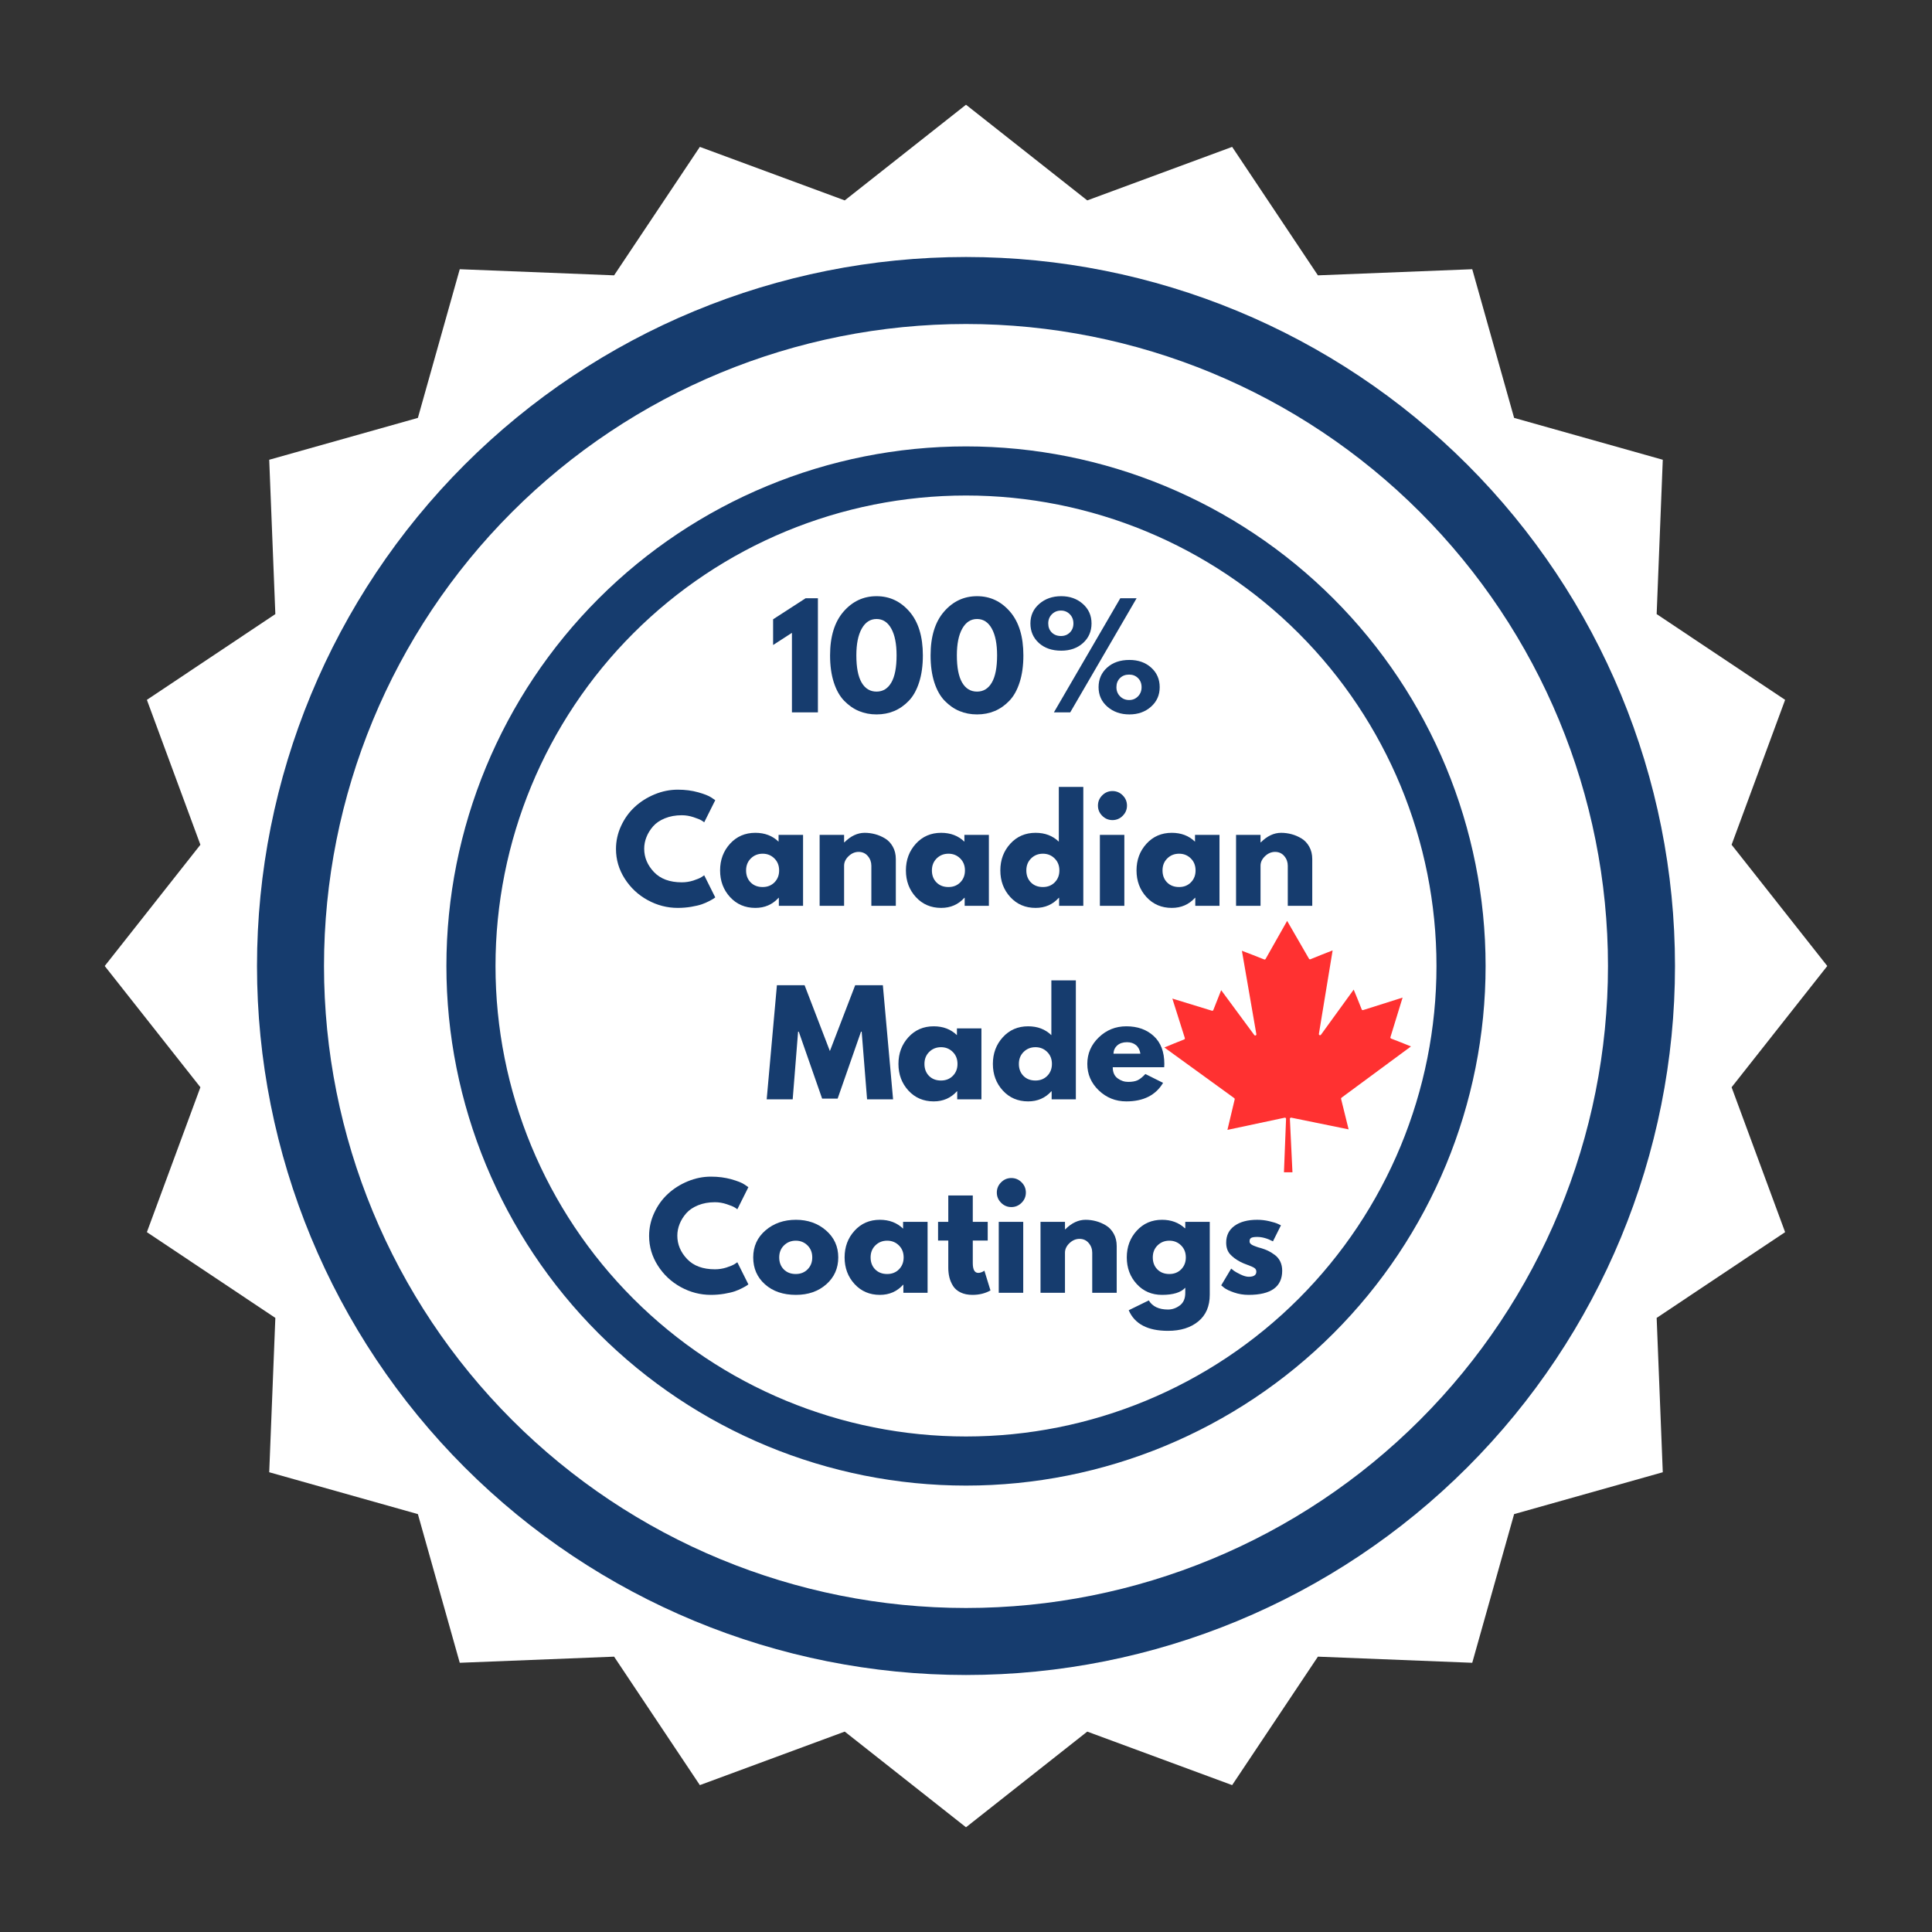
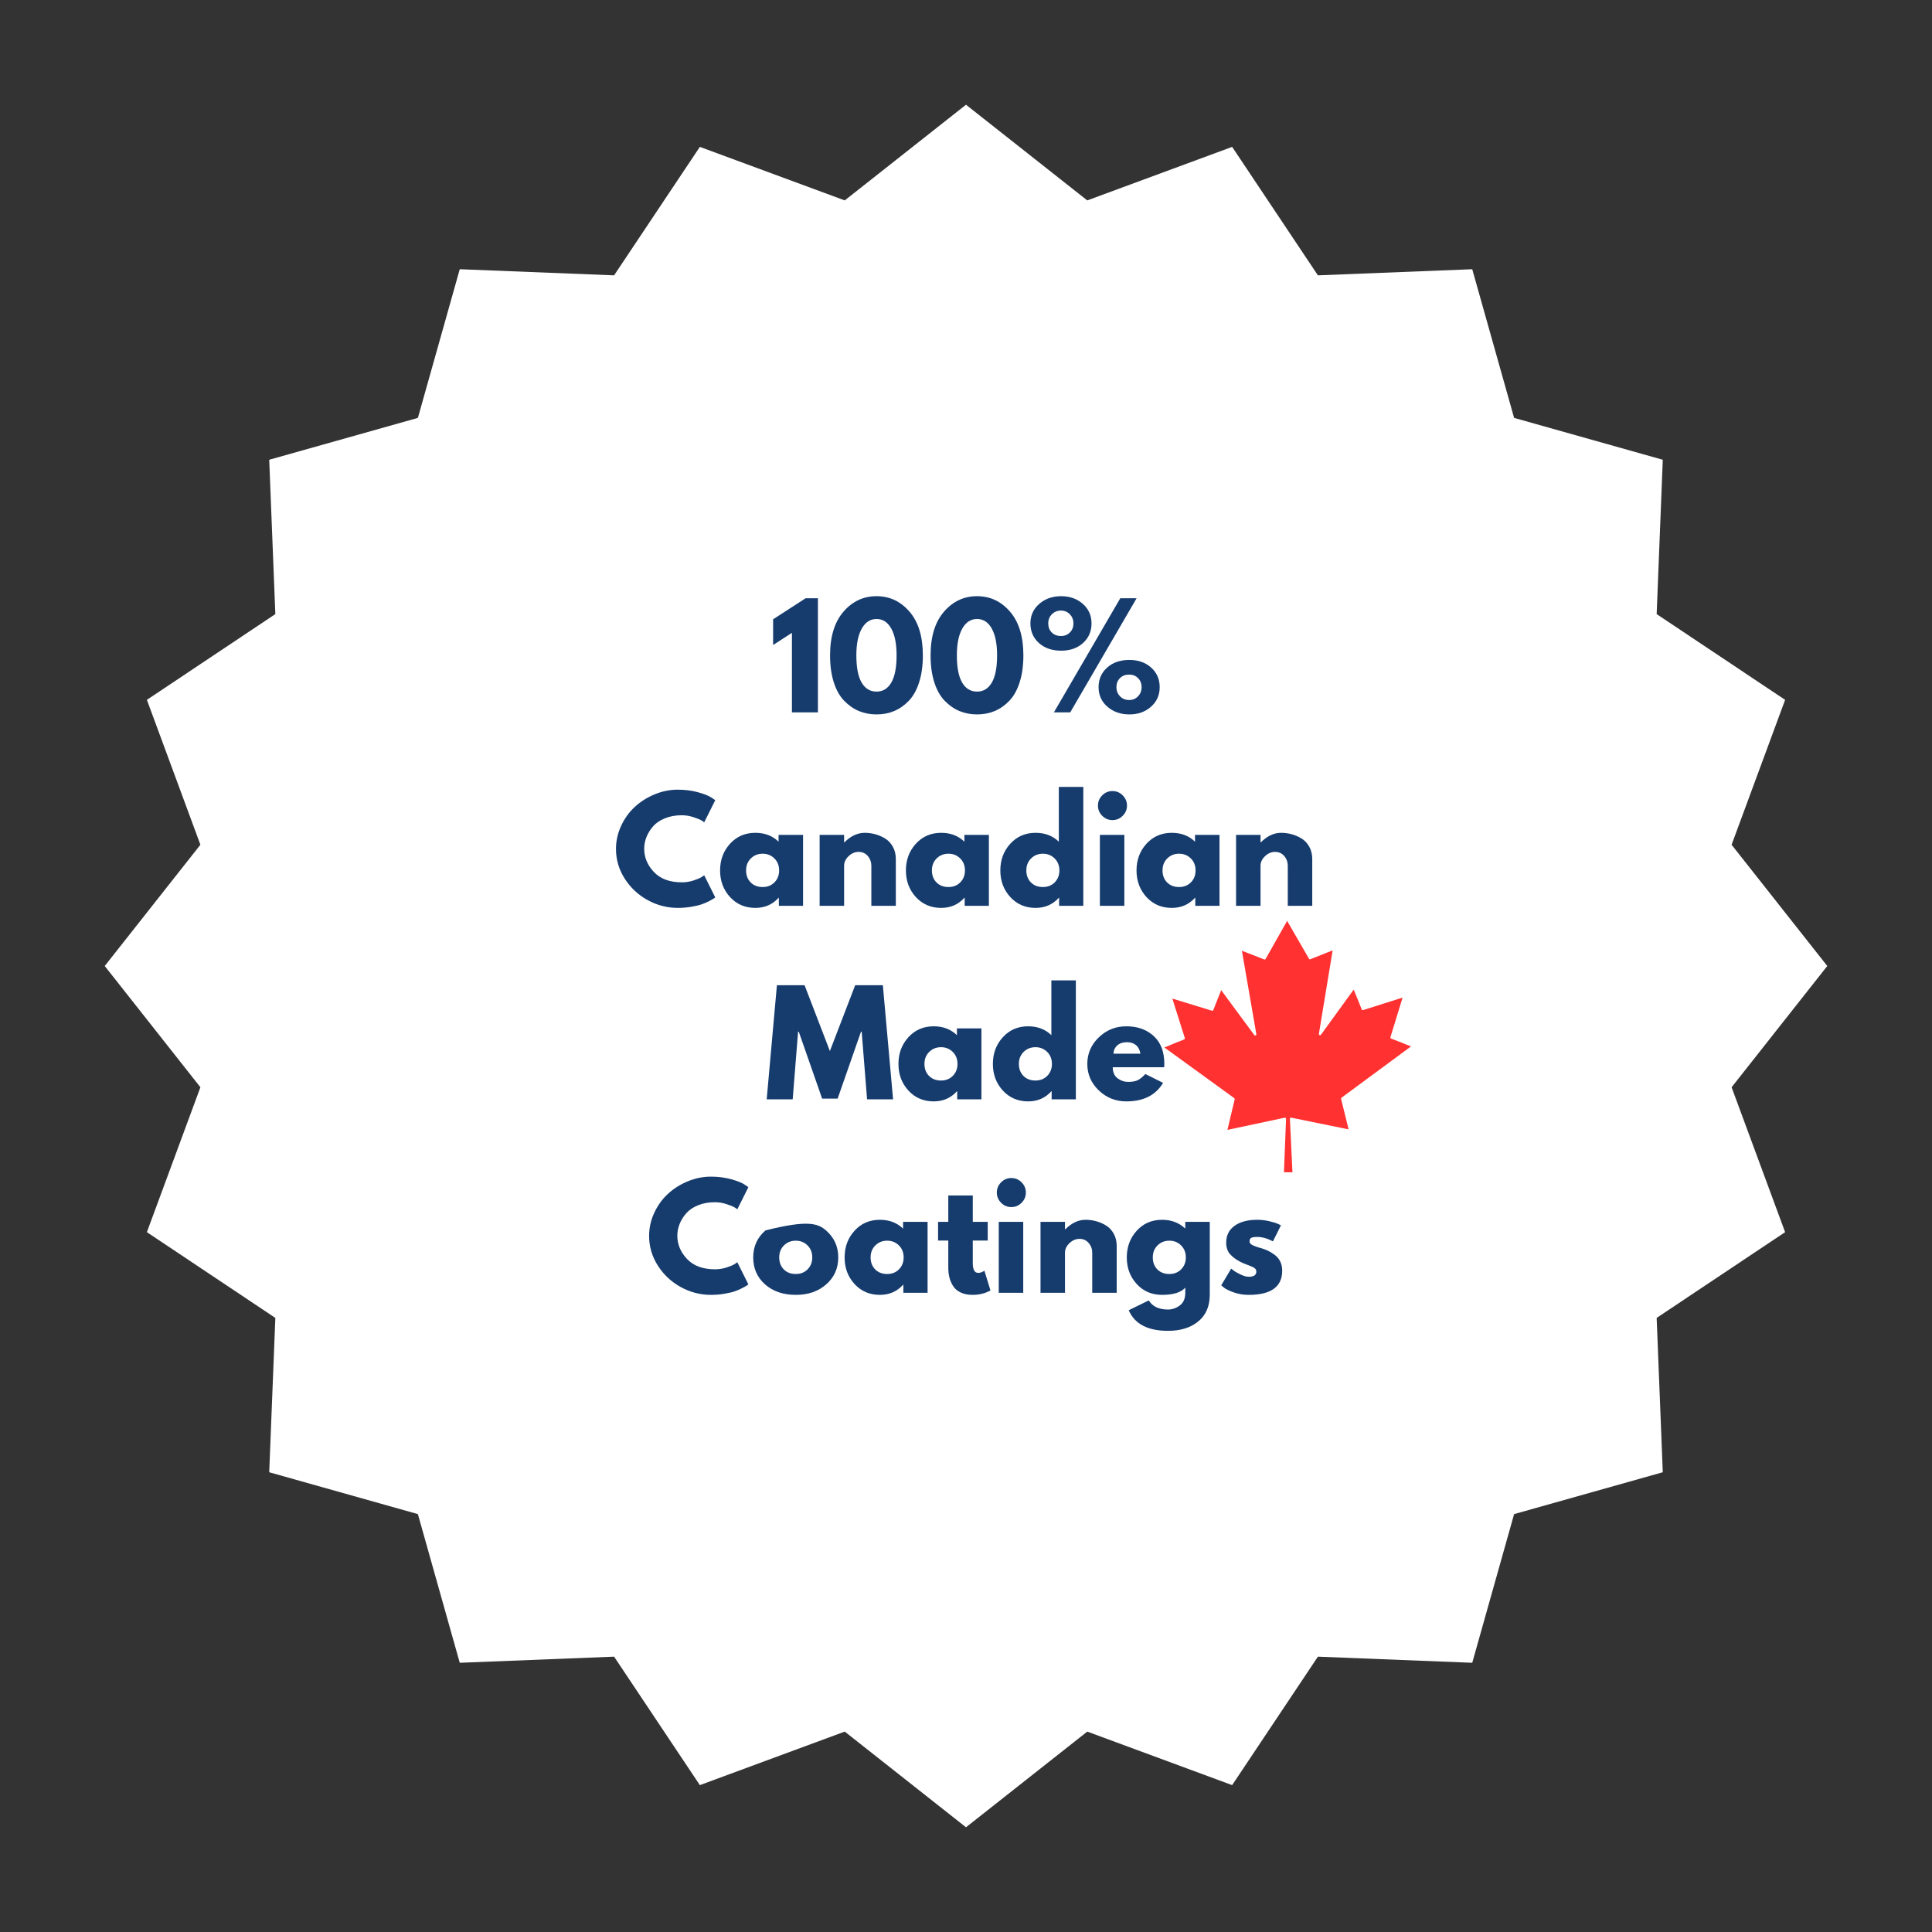
<svg xmlns="http://www.w3.org/2000/svg" version="1.0" preserveAspectRatio="xMidYMid meet" height="2000" viewBox="0 0 1500 1500" zoomAndPan="magnify" width="2000">
  <rect x="0" y="0" width="1500" height="1500" fill="#333333" stroke="none" />
  <defs>
    <g />
    <clipPath id="3456456a73">
      <path clip-rule="nonzero" d="M 81.309 81.309 L 1418.691 81.309 L 1418.691 1418.691 L 81.309 1418.691 Z M 81.309 81.309" />
    </clipPath>
    <clipPath id="ab493e9217">
      <path clip-rule="nonzero" d="M 750 81.309 L 844.145 155.59 L 956.637 114.039 L 1023.219 213.773 L 1143.047 209.02 L 1175.551 324.449 L 1290.98 356.953 L 1286.227 476.781 L 1385.961 543.363 L 1344.41 655.855 L 1418.691 750 L 1344.41 844.145 L 1385.961 956.637 L 1286.227 1023.219 L 1290.98 1143.047 L 1175.551 1175.551 L 1143.047 1290.98 L 1023.219 1286.227 L 956.637 1385.961 L 844.145 1344.41 L 750 1418.691 L 655.855 1344.41 L 543.363 1385.961 L 476.781 1286.227 L 356.953 1290.98 L 324.449 1175.551 L 209.02 1143.047 L 213.773 1023.219 L 114.039 956.637 L 155.59 844.145 L 81.309 750 L 155.59 655.855 L 114.039 543.363 L 213.773 476.781 L 209.02 356.953 L 324.449 324.449 L 356.953 209.02 L 476.781 213.773 L 543.363 114.039 L 655.855 155.59 Z M 750 81.309" />
    </clipPath>
    <clipPath id="482b201c41">
      <path clip-rule="nonzero" d="M 199.531 199.531 L 1300.461 199.531 L 1300.461 1300.465 L 199.531 1300.465 Z M 199.531 199.531" />
    </clipPath>
    <clipPath id="839a1f9577">
      <path clip-rule="nonzero" d="M 904 714.973 L 1095.82 714.973 L 1095.82 909.973 L 904 909.973 Z M 904 714.973" />
    </clipPath>
  </defs>
  <g clip-path="url(#3456456a73)">
    <g clip-path="url(#ab493e9217)">
      <path fill-rule="nonzero" fill-opacity="1" d="M 81.309 81.309 L 1418.691 81.309 L 1418.691 1418.691 L 81.309 1418.691 Z M 81.309 81.309" fill="#ffffff" />
    </g>
  </g>
  <g clip-path="url(#482b201c41)">
-     <path fill-rule="nonzero" fill-opacity="1" d="M 749.996 199.531 C 604.016 199.531 463.984 257.531 360.758 360.758 C 257.531 463.984 199.531 604.016 199.531 749.996 C 199.531 895.977 257.531 1036.008 360.758 1139.234 C 463.984 1242.461 604.016 1300.465 749.996 1300.465 C 895.977 1300.465 1036.008 1242.461 1139.234 1139.234 C 1242.461 1036.008 1300.465 895.977 1300.465 749.996 C 1300.465 604.016 1242.461 463.984 1139.234 360.758 C 1036.008 257.531 895.977 199.531 749.996 199.531 Z M 749.996 251.555 C 882.203 251.555 1008.965 304.062 1102.445 397.543 C 1195.93 491.027 1248.438 617.793 1248.438 749.996 C 1248.438 882.203 1195.93 1008.969 1102.445 1102.449 C 1008.965 1195.934 882.203 1248.438 749.996 1248.438 C 617.793 1248.438 491.027 1195.934 397.543 1102.449 C 304.062 1008.969 251.555 882.203 251.555 749.996 C 251.555 617.793 304.062 491.027 397.543 397.543 C 491.027 304.062 617.793 251.555 749.996 251.555 Z M 749.996 346.586 C 643.012 346.586 540.387 389.094 464.738 464.742 C 389.09 540.391 346.586 643.012 346.586 749.996 C 346.586 856.98 389.09 959.602 464.738 1035.25 C 540.387 1110.898 643.012 1153.406 749.996 1153.406 C 856.98 1153.406 959.602 1110.898 1035.25 1035.25 C 1110.898 959.602 1153.41 856.98 1153.41 749.996 C 1153.41 643.012 1110.898 540.391 1035.25 464.742 C 959.602 389.094 856.98 346.586 749.996 346.586 Z M 749.996 384.711 C 846.883 384.711 939.781 423.191 1008.293 491.699 C 1076.801 560.211 1115.281 653.109 1115.281 749.996 C 1115.281 846.883 1076.801 939.785 1008.293 1008.293 C 939.781 1076.801 846.883 1115.281 749.996 1115.281 C 653.109 1115.281 560.211 1076.801 491.699 1008.293 C 423.191 939.785 384.711 846.883 384.711 749.996 C 384.711 653.109 423.191 560.211 491.699 491.699 C 560.211 423.191 653.109 384.711 749.996 384.711 Z M 749.996 384.711" fill="#163c6e" />
-   </g>
+     </g>
  <g fill-opacity="1" fill="#163c6e">
    <g transform="translate(597.131, 553.062)">
      <g>
        <path d="M 3.109 -52.281 L 3.109 -72.25 L 28.344 -88.578 L 37.891 -88.578 L 37.891 0 L 17.719 0 L 17.719 -61.734 Z M 3.109 -52.281" />
      </g>
    </g>
  </g>
  <g fill-opacity="1" fill="#163c6e">
    <g transform="translate(641.464, 553.062)">
      <g>
        <path d="M 3 -44.234 C 3 -58.836 6.469 -70.145 13.406 -78.156 C 20.352 -86.176 28.91 -90.188 39.078 -90.188 C 49.242 -90.188 57.781 -86.176 64.688 -78.156 C 71.594 -70.145 75.047 -58.836 75.047 -44.234 C 75.047 -36.285 74.078 -29.305 72.141 -23.297 C 70.211 -17.285 67.547 -12.508 64.141 -8.969 C 60.742 -5.426 56.953 -2.773 52.766 -1.016 C 48.578 0.734 44.016 1.609 39.078 1.609 C 34.141 1.609 29.578 0.734 25.391 -1.016 C 21.203 -2.773 17.391 -5.426 13.953 -8.969 C 10.516 -12.508 7.828 -17.285 5.891 -23.297 C 3.961 -29.305 3 -36.285 3 -44.234 Z M 23.406 -44.234 C 23.406 -34.859 24.766 -27.828 27.484 -23.141 C 30.203 -18.453 34.066 -16.109 39.078 -16.109 C 44.016 -16.109 47.844 -18.453 50.562 -23.141 C 53.281 -27.828 54.641 -34.859 54.641 -44.234 C 54.641 -53.18 53.258 -60.125 50.5 -65.062 C 47.75 -70 43.941 -72.469 39.078 -72.469 C 34.211 -72.469 30.383 -69.977 27.594 -65 C 24.801 -60.031 23.406 -53.109 23.406 -44.234 Z M 23.406 -44.234" />
      </g>
    </g>
  </g>
  <g fill-opacity="1" fill="#163c6e">
    <g transform="translate(719.502, 553.062)">
      <g>
        <path d="M 3 -44.234 C 3 -58.836 6.469 -70.145 13.406 -78.156 C 20.352 -86.176 28.91 -90.188 39.078 -90.188 C 49.242 -90.188 57.781 -86.176 64.688 -78.156 C 71.594 -70.145 75.047 -58.836 75.047 -44.234 C 75.047 -36.285 74.078 -29.305 72.141 -23.297 C 70.211 -17.285 67.547 -12.508 64.141 -8.969 C 60.742 -5.426 56.953 -2.773 52.766 -1.016 C 48.578 0.734 44.016 1.609 39.078 1.609 C 34.141 1.609 29.578 0.734 25.391 -1.016 C 21.203 -2.773 17.391 -5.426 13.953 -8.969 C 10.516 -12.508 7.828 -17.285 5.891 -23.297 C 3.961 -29.305 3 -36.285 3 -44.234 Z M 23.406 -44.234 C 23.406 -34.859 24.766 -27.828 27.484 -23.141 C 30.203 -18.453 34.066 -16.109 39.078 -16.109 C 44.016 -16.109 47.844 -18.453 50.562 -23.141 C 53.281 -27.828 54.641 -34.859 54.641 -44.234 C 54.641 -53.18 53.258 -60.125 50.5 -65.062 C 47.75 -70 43.941 -72.469 39.078 -72.469 C 34.211 -72.469 30.383 -69.977 27.594 -65 C 24.801 -60.031 23.406 -53.109 23.406 -44.234 Z M 23.406 -44.234" />
      </g>
    </g>
  </g>
  <g fill-opacity="1" fill="#163c6e">
    <g transform="translate(797.54, 553.062)">
      <g>
        <path d="M 9.062 -53.828 C 4.664 -57.805 2.469 -62.875 2.469 -69.031 C 2.469 -75.188 4.758 -80.25 9.344 -84.219 C 13.926 -88.195 19.613 -90.188 26.406 -90.188 C 33.062 -90.188 38.645 -88.195 43.156 -84.219 C 47.664 -80.25 49.922 -75.188 49.922 -69.031 C 49.922 -62.875 47.719 -57.805 43.312 -53.828 C 38.914 -49.859 33.281 -47.875 26.406 -47.875 C 19.25 -47.875 13.469 -49.859 9.062 -53.828 Z M 84.922 -88.578 L 33.391 0 L 20.719 0 L 72.25 -88.578 Z M 19.156 -76.172 C 17.258 -74.273 16.312 -71.895 16.312 -69.031 C 16.312 -66.164 17.223 -63.82 19.047 -62 C 20.879 -60.176 23.266 -59.266 26.203 -59.266 C 28.984 -59.266 31.285 -60.176 33.109 -62 C 34.941 -63.82 35.859 -66.164 35.859 -69.031 C 35.859 -71.895 34.926 -74.273 33.062 -76.172 C 31.207 -78.066 28.922 -79.016 26.203 -79.016 C 23.41 -79.016 21.062 -78.066 19.156 -76.172 Z M 62.266 -4.344 C 57.68 -8.32 55.391 -13.383 55.391 -19.531 C 55.391 -25.688 57.594 -30.75 62 -34.719 C 66.406 -38.695 72.188 -40.688 79.344 -40.688 C 86.207 -40.688 91.836 -38.695 96.234 -34.719 C 100.641 -30.75 102.844 -25.688 102.844 -19.531 C 102.844 -13.383 100.586 -8.32 96.078 -4.344 C 91.578 -0.375 86 1.609 79.344 1.609 C 72.539 1.609 66.848 -0.375 62.266 -4.344 Z M 71.984 -26.562 C 70.16 -24.738 69.25 -22.395 69.25 -19.531 C 69.25 -16.676 70.195 -14.301 72.094 -12.406 C 73.988 -10.508 76.332 -9.562 79.125 -9.562 C 81.844 -9.562 84.129 -10.508 85.984 -12.406 C 87.848 -14.301 88.781 -16.676 88.781 -19.531 C 88.781 -22.395 87.867 -24.738 86.047 -26.562 C 84.223 -28.395 81.914 -29.312 79.125 -29.312 C 76.188 -29.312 73.805 -28.395 71.984 -26.562 Z M 71.984 -26.562" />
      </g>
    </g>
  </g>
  <g fill-opacity="1" fill="#163c6e">
    <g transform="translate(475.777, 703.284)">
      <g>
        <path d="M 53.578 -18.25 C 56.648 -18.25 59.633 -18.711 62.531 -19.641 C 65.438 -20.578 67.566 -21.473 68.922 -22.328 L 70.969 -23.719 L 79.547 -6.547 C 79.266 -6.336 78.875 -6.051 78.375 -5.688 C 77.875 -5.332 76.707 -4.672 74.875 -3.703 C 73.051 -2.734 71.102 -1.891 69.031 -1.172 C 66.957 -0.461 64.238 0.176 60.875 0.75 C 57.508 1.32 54.035 1.609 50.453 1.609 C 42.223 1.609 34.422 -0.41 27.047 -4.453 C 19.68 -8.492 13.742 -14.055 9.234 -21.141 C 4.723 -28.234 2.469 -35.895 2.469 -44.125 C 2.469 -50.352 3.789 -56.328 6.438 -62.047 C 9.082 -67.773 12.609 -72.676 17.016 -76.75 C 21.422 -80.832 26.555 -84.094 32.422 -86.531 C 38.285 -88.969 44.297 -90.188 50.453 -90.188 C 56.18 -90.188 61.461 -89.504 66.297 -88.141 C 71.129 -86.785 74.547 -85.426 76.547 -84.062 L 79.547 -82.016 L 70.969 -64.844 C 70.469 -65.27 69.711 -65.785 68.703 -66.391 C 67.703 -67.004 65.695 -67.812 62.688 -68.812 C 59.688 -69.82 56.648 -70.328 53.578 -70.328 C 48.703 -70.328 44.332 -69.535 40.469 -67.953 C 36.602 -66.379 33.539 -64.301 31.281 -61.719 C 29.031 -59.145 27.316 -56.375 26.141 -53.406 C 24.961 -50.438 24.375 -47.414 24.375 -44.344 C 24.375 -37.613 26.895 -31.582 31.938 -26.25 C 36.988 -20.914 44.203 -18.25 53.578 -18.25 Z M 53.578 -18.25" />
      </g>
    </g>
  </g>
  <g fill-opacity="1" fill="#163c6e">
    <g transform="translate(556.606, 703.284)">
      <g>
        <path d="M 10.188 -6.812 C 5.039 -12.438 2.469 -19.328 2.469 -27.484 C 2.469 -35.641 5.039 -42.547 10.188 -48.203 C 15.344 -53.859 21.895 -56.688 29.844 -56.688 C 37.145 -56.688 43.156 -54.395 47.875 -49.812 L 47.875 -55.078 L 66.891 -55.078 L 66.891 0 L 48.094 0 L 48.094 -6.234 L 47.875 -6.234 C 43.156 -1.004 37.145 1.609 29.844 1.609 C 21.895 1.609 15.344 -1.195 10.188 -6.812 Z M 26.359 -36.812 C 23.891 -34.383 22.656 -31.273 22.656 -27.484 C 22.656 -23.691 23.832 -20.594 26.188 -18.188 C 28.551 -15.789 31.664 -14.594 35.531 -14.594 C 39.258 -14.594 42.32 -15.812 44.719 -18.25 C 47.113 -20.688 48.312 -23.766 48.312 -27.484 C 48.312 -31.273 47.078 -34.383 44.609 -36.812 C 42.141 -39.25 39.113 -40.469 35.531 -40.469 C 31.883 -40.469 28.828 -39.25 26.359 -36.812 Z M 26.359 -36.812" />
      </g>
    </g>
  </g>
  <g fill-opacity="1" fill="#163c6e">
    <g transform="translate(629.921, 703.284)">
      <g>
        <path d="M 6.438 0 L 6.438 -55.078 L 25.438 -55.078 L 25.438 -49.281 L 25.656 -49.281 C 30.594 -54.219 35.852 -56.688 41.438 -56.688 C 44.156 -56.688 46.859 -56.328 49.547 -55.609 C 52.234 -54.891 54.812 -53.781 57.281 -52.281 C 59.75 -50.781 61.75 -48.648 63.281 -45.891 C 64.82 -43.141 65.594 -39.938 65.594 -36.281 L 65.594 0 L 46.594 0 L 46.594 -31.141 C 46.594 -33.992 45.68 -36.492 43.859 -38.641 C 42.035 -40.797 39.656 -41.875 36.719 -41.875 C 33.852 -41.875 31.254 -40.766 28.922 -38.547 C 26.598 -36.328 25.438 -33.859 25.438 -31.141 L 25.438 0 Z M 6.438 0" />
      </g>
    </g>
  </g>
  <g fill-opacity="1" fill="#163c6e">
    <g transform="translate(700.874, 703.284)">
      <g>
        <path d="M 10.188 -6.812 C 5.039 -12.438 2.469 -19.328 2.469 -27.484 C 2.469 -35.641 5.039 -42.547 10.188 -48.203 C 15.344 -53.859 21.895 -56.688 29.844 -56.688 C 37.145 -56.688 43.156 -54.395 47.875 -49.812 L 47.875 -55.078 L 66.891 -55.078 L 66.891 0 L 48.094 0 L 48.094 -6.234 L 47.875 -6.234 C 43.156 -1.004 37.145 1.609 29.844 1.609 C 21.895 1.609 15.344 -1.195 10.188 -6.812 Z M 26.359 -36.812 C 23.891 -34.383 22.656 -31.273 22.656 -27.484 C 22.656 -23.691 23.832 -20.594 26.188 -18.188 C 28.551 -15.789 31.664 -14.594 35.531 -14.594 C 39.258 -14.594 42.32 -15.812 44.719 -18.25 C 47.113 -20.688 48.312 -23.766 48.312 -27.484 C 48.312 -31.273 47.078 -34.383 44.609 -36.812 C 42.141 -39.25 39.113 -40.469 35.531 -40.469 C 31.883 -40.469 28.828 -39.25 26.359 -36.812 Z M 26.359 -36.812" />
      </g>
    </g>
  </g>
  <g fill-opacity="1" fill="#163c6e">
    <g transform="translate(774.189, 703.284)">
      <g>
        <path d="M 10.188 -6.812 C 5.039 -12.438 2.469 -19.328 2.469 -27.484 C 2.469 -35.641 5.039 -42.547 10.188 -48.203 C 15.344 -53.859 21.895 -56.688 29.844 -56.688 C 37.145 -56.688 43.156 -54.395 47.875 -49.812 L 47.875 -92.328 L 66.891 -92.328 L 66.891 0 L 48.094 0 L 48.094 -6.234 L 47.875 -6.234 C 43.156 -1.004 37.145 1.609 29.844 1.609 C 21.895 1.609 15.344 -1.195 10.188 -6.812 Z M 26.359 -36.812 C 23.891 -34.383 22.656 -31.273 22.656 -27.484 C 22.656 -23.691 23.832 -20.594 26.188 -18.188 C 28.551 -15.789 31.664 -14.594 35.531 -14.594 C 39.258 -14.594 42.32 -15.812 44.719 -18.25 C 47.113 -20.688 48.312 -23.766 48.312 -27.484 C 48.312 -31.273 47.078 -34.383 44.609 -36.812 C 42.141 -39.25 39.113 -40.469 35.531 -40.469 C 31.883 -40.469 28.828 -39.25 26.359 -36.812 Z M 26.359 -36.812" />
      </g>
    </g>
  </g>
  <g fill-opacity="1" fill="#163c6e">
    <g transform="translate(847.504, 703.284)">
      <g>
        <path d="M 8.266 -85.781 C 10.484 -88 13.129 -89.109 16.203 -89.109 C 19.285 -89.109 21.938 -88 24.156 -85.781 C 26.375 -83.562 27.484 -80.91 27.484 -77.828 C 27.484 -74.754 26.375 -72.109 24.156 -69.891 C 21.938 -67.672 19.285 -66.562 16.203 -66.562 C 13.129 -66.562 10.484 -67.672 8.266 -69.891 C 6.047 -72.109 4.938 -74.754 4.938 -77.828 C 4.938 -80.91 6.047 -83.562 8.266 -85.781 Z M 6.438 -55.078 L 6.438 0 L 25.438 0 L 25.438 -55.078 Z M 6.438 -55.078" />
      </g>
    </g>
  </g>
  <g fill-opacity="1" fill="#163c6e">
    <g transform="translate(879.922, 703.284)">
      <g>
        <path d="M 10.188 -6.812 C 5.039 -12.438 2.469 -19.328 2.469 -27.484 C 2.469 -35.641 5.039 -42.547 10.188 -48.203 C 15.344 -53.859 21.895 -56.688 29.844 -56.688 C 37.145 -56.688 43.156 -54.395 47.875 -49.812 L 47.875 -55.078 L 66.891 -55.078 L 66.891 0 L 48.094 0 L 48.094 -6.234 L 47.875 -6.234 C 43.156 -1.004 37.145 1.609 29.844 1.609 C 21.895 1.609 15.344 -1.195 10.188 -6.812 Z M 26.359 -36.812 C 23.891 -34.383 22.656 -31.273 22.656 -27.484 C 22.656 -23.691 23.832 -20.594 26.188 -18.188 C 28.551 -15.789 31.664 -14.594 35.531 -14.594 C 39.258 -14.594 42.32 -15.812 44.719 -18.25 C 47.113 -20.688 48.312 -23.766 48.312 -27.484 C 48.312 -31.273 47.078 -34.383 44.609 -36.812 C 42.141 -39.25 39.113 -40.469 35.531 -40.469 C 31.883 -40.469 28.828 -39.25 26.359 -36.812 Z M 26.359 -36.812" />
      </g>
    </g>
  </g>
  <g fill-opacity="1" fill="#163c6e">
    <g transform="translate(953.237, 703.284)">
      <g>
        <path d="M 6.438 0 L 6.438 -55.078 L 25.438 -55.078 L 25.438 -49.281 L 25.656 -49.281 C 30.594 -54.219 35.852 -56.688 41.438 -56.688 C 44.156 -56.688 46.859 -56.328 49.547 -55.609 C 52.234 -54.891 54.812 -53.781 57.281 -52.281 C 59.75 -50.781 61.75 -48.648 63.281 -45.891 C 64.82 -43.141 65.594 -39.938 65.594 -36.281 L 65.594 0 L 46.594 0 L 46.594 -31.141 C 46.594 -33.992 45.68 -36.492 43.859 -38.641 C 42.035 -40.797 39.656 -41.875 36.719 -41.875 C 33.852 -41.875 31.254 -40.766 28.922 -38.547 C 26.598 -36.328 25.438 -33.859 25.438 -31.141 L 25.438 0 Z M 6.438 0" />
      </g>
    </g>
  </g>
  <g fill-opacity="1" fill="#163c6e">
    <g transform="translate(593.539, 853.507)">
      <g>
        <path d="M 79.656 0 L 75.469 -52.5 L 74.938 -52.5 L 56.797 -0.531 L 44.766 -0.531 L 26.625 -52.5 L 26.094 -52.5 L 21.906 0 L 1.719 0 L 9.656 -88.578 L 31.141 -88.578 L 50.781 -37.469 L 70.422 -88.578 L 91.906 -88.578 L 99.844 0 Z M 79.656 0" />
      </g>
    </g>
  </g>
  <g fill-opacity="1" fill="#163c6e">
    <g transform="translate(695.085, 853.507)">
      <g>
        <path d="M 10.188 -6.812 C 5.039 -12.438 2.469 -19.328 2.469 -27.484 C 2.469 -35.641 5.039 -42.547 10.188 -48.203 C 15.344 -53.859 21.895 -56.688 29.844 -56.688 C 37.145 -56.688 43.156 -54.395 47.875 -49.812 L 47.875 -55.078 L 66.891 -55.078 L 66.891 0 L 48.094 0 L 48.094 -6.234 L 47.875 -6.234 C 43.156 -1.004 37.145 1.609 29.844 1.609 C 21.895 1.609 15.344 -1.195 10.188 -6.812 Z M 26.359 -36.812 C 23.891 -34.383 22.656 -31.273 22.656 -27.484 C 22.656 -23.691 23.832 -20.594 26.188 -18.188 C 28.551 -15.789 31.664 -14.594 35.531 -14.594 C 39.258 -14.594 42.32 -15.812 44.719 -18.25 C 47.113 -20.688 48.312 -23.766 48.312 -27.484 C 48.312 -31.273 47.078 -34.383 44.609 -36.812 C 42.141 -39.25 39.113 -40.469 35.531 -40.469 C 31.883 -40.469 28.828 -39.25 26.359 -36.812 Z M 26.359 -36.812" />
      </g>
    </g>
  </g>
  <g fill-opacity="1" fill="#163c6e">
    <g transform="translate(768.4, 853.507)">
      <g>
        <path d="M 10.188 -6.812 C 5.039 -12.438 2.469 -19.328 2.469 -27.484 C 2.469 -35.641 5.039 -42.547 10.188 -48.203 C 15.344 -53.859 21.895 -56.688 29.844 -56.688 C 37.145 -56.688 43.156 -54.395 47.875 -49.812 L 47.875 -92.328 L 66.891 -92.328 L 66.891 0 L 48.094 0 L 48.094 -6.234 L 47.875 -6.234 C 43.156 -1.004 37.145 1.609 29.844 1.609 C 21.895 1.609 15.344 -1.195 10.188 -6.812 Z M 26.359 -36.812 C 23.891 -34.383 22.656 -31.273 22.656 -27.484 C 22.656 -23.691 23.832 -20.594 26.188 -18.188 C 28.551 -15.789 31.664 -14.594 35.531 -14.594 C 39.258 -14.594 42.32 -15.812 44.719 -18.25 C 47.113 -20.688 48.312 -23.766 48.312 -27.484 C 48.312 -31.273 47.078 -34.383 44.609 -36.812 C 42.141 -39.25 39.113 -40.469 35.531 -40.469 C 31.883 -40.469 28.828 -39.25 26.359 -36.812 Z M 26.359 -36.812" />
      </g>
    </g>
  </g>
  <g fill-opacity="1" fill="#163c6e">
    <g transform="translate(841.715, 853.507)">
      <g>
        <path d="M 62.156 -24.906 L 22.219 -24.906 C 22.219 -21.039 23.469 -18.176 25.969 -16.312 C 28.477 -14.457 31.203 -13.531 34.141 -13.531 C 37.211 -13.531 39.645 -13.941 41.438 -14.766 C 43.227 -15.586 45.27 -17.211 47.562 -19.641 L 61.297 -12.781 C 55.578 -3.188 46.062 1.609 32.75 1.609 C 24.445 1.609 17.32 -1.234 11.375 -6.922 C 5.438 -12.609 2.469 -19.461 2.469 -27.484 C 2.469 -35.504 5.438 -42.375 11.375 -48.094 C 17.32 -53.82 24.445 -56.688 32.75 -56.688 C 41.477 -56.688 48.578 -54.16 54.047 -49.109 C 59.523 -44.066 62.266 -36.859 62.266 -27.484 C 62.266 -26.191 62.227 -25.332 62.156 -24.906 Z M 22.766 -35.422 L 43.688 -35.422 C 43.258 -38.285 42.133 -40.488 40.312 -42.031 C 38.488 -43.57 36.145 -44.344 33.281 -44.344 C 30.133 -44.344 27.629 -43.52 25.766 -41.875 C 23.898 -40.227 22.898 -38.078 22.766 -35.422 Z M 22.766 -35.422" />
      </g>
    </g>
  </g>
  <g fill-opacity="1" fill="#163c6e">
    <g transform="translate(501.496, 1003.729)">
      <g>
        <path d="M 53.578 -18.25 C 56.648 -18.25 59.633 -18.711 62.531 -19.641 C 65.438 -20.578 67.566 -21.473 68.922 -22.328 L 70.969 -23.719 L 79.547 -6.547 C 79.266 -6.336 78.875 -6.051 78.375 -5.688 C 77.875 -5.332 76.707 -4.672 74.875 -3.703 C 73.051 -2.734 71.102 -1.891 69.031 -1.172 C 66.957 -0.461 64.238 0.176 60.875 0.75 C 57.508 1.32 54.035 1.609 50.453 1.609 C 42.223 1.609 34.422 -0.41 27.047 -4.453 C 19.68 -8.492 13.742 -14.055 9.234 -21.141 C 4.723 -28.234 2.469 -35.895 2.469 -44.125 C 2.469 -50.352 3.789 -56.328 6.438 -62.047 C 9.082 -67.773 12.609 -72.676 17.016 -76.75 C 21.422 -80.832 26.555 -84.094 32.422 -86.531 C 38.285 -88.969 44.297 -90.188 50.453 -90.188 C 56.18 -90.188 61.461 -89.504 66.297 -88.141 C 71.129 -86.785 74.547 -85.426 76.547 -84.062 L 79.547 -82.016 L 70.969 -64.844 C 70.469 -65.27 69.711 -65.785 68.703 -66.391 C 67.703 -67.004 65.695 -67.812 62.688 -68.812 C 59.688 -69.82 56.648 -70.328 53.578 -70.328 C 48.703 -70.328 44.332 -69.535 40.469 -67.953 C 36.602 -66.379 33.539 -64.301 31.281 -61.719 C 29.031 -59.145 27.316 -56.375 26.141 -53.406 C 24.961 -50.438 24.375 -47.414 24.375 -44.344 C 24.375 -37.613 26.895 -31.582 31.938 -26.25 C 36.988 -20.914 44.203 -18.25 53.578 -18.25 Z M 53.578 -18.25" />
      </g>
    </g>
  </g>
  <g fill-opacity="1" fill="#163c6e">
    <g transform="translate(582.325, 1003.729)">
      <g>
-         <path d="M 11.641 -6.547 C 5.523 -11.984 2.469 -18.961 2.469 -27.484 C 2.469 -36.004 5.648 -43 12.016 -48.469 C 18.391 -53.945 26.266 -56.688 35.641 -56.688 C 44.879 -56.688 52.664 -53.93 59 -48.422 C 65.332 -42.91 68.5 -35.93 68.5 -27.484 C 68.5 -19.035 65.398 -12.07 59.203 -6.594 C 53.016 -1.125 45.16 1.609 35.641 1.609 C 25.766 1.609 17.766 -1.109 11.641 -6.547 Z M 26.359 -36.812 C 23.891 -34.383 22.656 -31.273 22.656 -27.484 C 22.656 -23.691 23.832 -20.594 26.188 -18.188 C 28.551 -15.789 31.664 -14.594 35.531 -14.594 C 39.258 -14.594 42.32 -15.812 44.719 -18.25 C 47.113 -20.688 48.312 -23.766 48.312 -27.484 C 48.312 -31.273 47.078 -34.383 44.609 -36.812 C 42.141 -39.25 39.113 -40.469 35.531 -40.469 C 31.883 -40.469 28.828 -39.25 26.359 -36.812 Z M 26.359 -36.812" />
+         <path d="M 11.641 -6.547 C 5.523 -11.984 2.469 -18.961 2.469 -27.484 C 2.469 -36.004 5.648 -43 12.016 -48.469 C 44.879 -56.688 52.664 -53.93 59 -48.422 C 65.332 -42.91 68.5 -35.93 68.5 -27.484 C 68.5 -19.035 65.398 -12.07 59.203 -6.594 C 53.016 -1.125 45.16 1.609 35.641 1.609 C 25.766 1.609 17.766 -1.109 11.641 -6.547 Z M 26.359 -36.812 C 23.891 -34.383 22.656 -31.273 22.656 -27.484 C 22.656 -23.691 23.832 -20.594 26.188 -18.188 C 28.551 -15.789 31.664 -14.594 35.531 -14.594 C 39.258 -14.594 42.32 -15.812 44.719 -18.25 C 47.113 -20.688 48.312 -23.766 48.312 -27.484 C 48.312 -31.273 47.078 -34.383 44.609 -36.812 C 42.141 -39.25 39.113 -40.469 35.531 -40.469 C 31.883 -40.469 28.828 -39.25 26.359 -36.812 Z M 26.359 -36.812" />
      </g>
    </g>
  </g>
  <g fill-opacity="1" fill="#163c6e">
    <g transform="translate(653.279, 1003.729)">
      <g>
        <path d="M 10.188 -6.812 C 5.039 -12.438 2.469 -19.328 2.469 -27.484 C 2.469 -35.641 5.039 -42.547 10.188 -48.203 C 15.344 -53.859 21.895 -56.688 29.844 -56.688 C 37.145 -56.688 43.156 -54.395 47.875 -49.812 L 47.875 -55.078 L 66.891 -55.078 L 66.891 0 L 48.094 0 L 48.094 -6.234 L 47.875 -6.234 C 43.156 -1.004 37.145 1.609 29.844 1.609 C 21.895 1.609 15.344 -1.195 10.188 -6.812 Z M 26.359 -36.812 C 23.891 -34.383 22.656 -31.273 22.656 -27.484 C 22.656 -23.691 23.832 -20.594 26.188 -18.188 C 28.551 -15.789 31.664 -14.594 35.531 -14.594 C 39.258 -14.594 42.32 -15.812 44.719 -18.25 C 47.113 -20.688 48.312 -23.766 48.312 -27.484 C 48.312 -31.273 47.078 -34.383 44.609 -36.812 C 42.141 -39.25 39.113 -40.469 35.531 -40.469 C 31.883 -40.469 28.828 -39.25 26.359 -36.812 Z M 26.359 -36.812" />
      </g>
    </g>
  </g>
  <g fill-opacity="1" fill="#163c6e">
    <g transform="translate(726.594, 1003.729)">
      <g>
        <path d="M 9.656 -55.078 L 9.656 -75.578 L 28.672 -75.578 L 28.672 -55.078 L 40.266 -55.078 L 40.266 -40.578 L 28.672 -40.578 L 28.672 -23.078 C 28.672 -17.992 30.098 -15.453 32.953 -15.453 C 33.672 -15.453 34.422 -15.594 35.203 -15.875 C 35.992 -16.164 36.602 -16.457 37.031 -16.75 L 37.688 -17.172 L 42.406 -1.828 C 38.32 0.461 33.672 1.609 28.453 1.609 C 24.867 1.609 21.789 0.984 19.219 -0.266 C 16.645 -1.516 14.691 -3.195 13.359 -5.312 C 12.035 -7.426 11.086 -9.645 10.516 -11.969 C 9.941 -14.289 9.656 -16.781 9.656 -19.438 L 9.656 -40.578 L 1.719 -40.578 L 1.719 -55.078 Z M 9.656 -55.078" />
      </g>
    </g>
  </g>
  <g fill-opacity="1" fill="#163c6e">
    <g transform="translate(768.994, 1003.729)">
      <g>
        <path d="M 8.266 -85.781 C 10.484 -88 13.129 -89.109 16.203 -89.109 C 19.285 -89.109 21.938 -88 24.156 -85.781 C 26.375 -83.562 27.484 -80.91 27.484 -77.828 C 27.484 -74.754 26.375 -72.109 24.156 -69.891 C 21.938 -67.672 19.285 -66.562 16.203 -66.562 C 13.129 -66.562 10.484 -67.672 8.266 -69.891 C 6.047 -72.109 4.938 -74.754 4.938 -77.828 C 4.938 -80.91 6.047 -83.562 8.266 -85.781 Z M 6.438 -55.078 L 6.438 0 L 25.438 0 L 25.438 -55.078 Z M 6.438 -55.078" />
      </g>
    </g>
  </g>
  <g fill-opacity="1" fill="#163c6e">
    <g transform="translate(801.412, 1003.729)">
      <g>
        <path d="M 6.438 0 L 6.438 -55.078 L 25.438 -55.078 L 25.438 -49.281 L 25.656 -49.281 C 30.594 -54.219 35.852 -56.688 41.438 -56.688 C 44.156 -56.688 46.859 -56.328 49.547 -55.609 C 52.234 -54.891 54.812 -53.781 57.281 -52.281 C 59.75 -50.781 61.75 -48.648 63.281 -45.891 C 64.82 -43.141 65.594 -39.938 65.594 -36.281 L 65.594 0 L 46.594 0 L 46.594 -31.141 C 46.594 -33.992 45.68 -36.492 43.859 -38.641 C 42.035 -40.797 39.656 -41.875 36.719 -41.875 C 33.852 -41.875 31.254 -40.766 28.922 -38.547 C 26.598 -36.328 25.438 -33.859 25.438 -31.141 L 25.438 0 Z M 6.438 0" />
      </g>
    </g>
  </g>
  <g fill-opacity="1" fill="#163c6e">
    <g transform="translate(872.365, 1003.729)">
      <g>
        <path d="M 3.969 13.531 L 19.547 5.906 C 22.398 10.625 27.375 12.984 34.469 12.984 C 37.758 12.984 40.816 11.926 43.641 9.812 C 46.461 7.707 47.875 4.473 47.875 0.109 L 47.875 -3.969 C 44.52 -0.25 38.508 1.609 29.844 1.609 C 21.895 1.609 15.344 -1.195 10.188 -6.812 C 5.039 -12.438 2.469 -19.328 2.469 -27.484 C 2.469 -35.641 5.039 -42.547 10.188 -48.203 C 15.344 -53.859 21.895 -56.688 29.844 -56.688 C 36.926 -56.688 42.832 -54.504 47.562 -50.141 L 47.875 -50.141 L 47.875 -55.078 L 66.891 -55.078 L 66.891 1.5 C 66.891 10.445 63.914 17.352 57.969 22.219 C 52.031 27.094 44.195 29.531 34.469 29.531 C 18.719 29.531 8.551 24.195 3.969 13.531 Z M 26.359 -36.812 C 23.891 -34.383 22.656 -31.273 22.656 -27.484 C 22.656 -23.691 23.832 -20.594 26.188 -18.188 C 28.551 -15.789 31.664 -14.594 35.531 -14.594 C 39.258 -14.594 42.32 -15.812 44.719 -18.25 C 47.113 -20.688 48.312 -23.766 48.312 -27.484 C 48.312 -31.273 47.078 -34.383 44.609 -36.812 C 42.141 -39.25 39.113 -40.469 35.531 -40.469 C 31.883 -40.469 28.828 -39.25 26.359 -36.812 Z M 26.359 -36.812" />
      </g>
    </g>
  </g>
  <g fill-opacity="1" fill="#163c6e">
    <g transform="translate(945.68, 1003.729)">
      <g>
        <path d="M 30.375 -56.688 C 33.531 -56.688 36.645 -56.328 39.719 -55.609 C 42.801 -54.891 45.094 -54.176 46.594 -53.469 L 48.844 -52.391 L 42.625 -39.938 C 38.332 -42.227 34.25 -43.375 30.375 -43.375 C 28.227 -43.375 26.707 -43.141 25.812 -42.672 C 24.926 -42.211 24.484 -41.336 24.484 -40.047 C 24.484 -39.754 24.516 -39.461 24.578 -39.172 C 24.648 -38.891 24.797 -38.625 25.016 -38.375 C 25.234 -38.125 25.43 -37.91 25.609 -37.734 C 25.785 -37.555 26.086 -37.359 26.516 -37.141 C 26.941 -36.93 27.281 -36.77 27.531 -36.656 C 27.781 -36.551 28.191 -36.391 28.766 -36.172 C 29.336 -35.961 29.766 -35.801 30.047 -35.688 C 30.336 -35.582 30.82 -35.422 31.5 -35.203 C 32.188 -34.992 32.707 -34.852 33.062 -34.781 C 35.281 -34.133 37.211 -33.414 38.859 -32.625 C 40.504 -31.844 42.238 -30.77 44.062 -29.406 C 45.895 -28.051 47.312 -26.336 48.312 -24.266 C 49.312 -22.191 49.812 -19.828 49.812 -17.172 C 49.812 -4.648 41.113 1.609 23.719 1.609 C 19.789 1.609 16.051 1 12.5 -0.219 C 8.957 -1.438 6.398 -2.648 4.828 -3.859 L 2.469 -5.797 L 10.203 -18.781 C 10.773 -18.281 11.523 -17.691 12.453 -17.016 C 13.379 -16.336 15.062 -15.406 17.5 -14.219 C 19.938 -13.039 22.047 -12.453 23.828 -12.453 C 27.766 -12.453 29.734 -13.773 29.734 -16.422 C 29.734 -17.641 29.234 -18.586 28.234 -19.266 C 27.234 -19.953 25.535 -20.723 23.141 -21.578 C 20.742 -22.441 18.863 -23.227 17.5 -23.938 C 14.062 -25.727 11.336 -27.75 9.328 -30 C 7.328 -32.258 6.328 -35.25 6.328 -38.969 C 6.328 -44.551 8.492 -48.898 12.828 -52.016 C 17.16 -55.129 23.008 -56.688 30.375 -56.688 Z M 30.375 -56.688" />
      </g>
    </g>
  </g>
  <g clip-path="url(#839a1f9577)">
    <path fill-rule="nonzero" fill-opacity="1" d="M 1079.527 805.254 L 1088.965 774.531 L 1058.32 784.227 C 1057.875 784.367 1057.395 784.137 1057.223 783.703 C 1055.285 778.75 1053.191 773.59 1051 768.332 L 1025.586 803.383 C 1025.344 803.715 1024.902 803.84 1024.52 803.68 C 1024.141 803.52 1023.914 803.121 1023.984 802.711 L 1028.766 773.648 C 1030.727 761.73 1032.688 749.809 1034.648 737.891 C 1028.734 740.18 1022.938 742.484 1017.41 744.758 C 1016.996 744.926 1016.52 744.762 1016.297 744.375 L 999.328 714.977 L 982.609 744.52 C 982.391 744.906 981.922 745.074 981.5 744.906 C 975.977 742.691 970.164 740.434 964.211 738.188 C 967.949 759.762 971.684 781.34 975.422 802.918 C 975.492 803.324 975.27 803.727 974.891 803.891 C 974.512 804.055 974.07 803.93 973.824 803.598 L 948.113 768.766 C 945.996 773.965 943.949 779.148 942.023 784.188 C 941.855 784.625 941.375 784.859 940.926 784.723 L 910.207 775.285 L 919.898 805.93 C 920.039 806.379 919.809 806.855 919.375 807.027 C 914.363 808.992 909.203 811.082 904.004 813.25 C 921.137 825.676 938.273 838.102 955.41 850.523 L 958.27 852.602 C 958.559 852.809 958.699 853.176 958.613 853.527 L 952.973 877.238 L 997.414 867.777 C 997.477 867.766 997.539 867.758 997.602 867.758 C 997.809 867.758 998.012 867.832 998.176 867.969 C 998.387 868.145 998.504 868.41 998.492 868.688 L 996.852 910.176 L 1003.457 910.148 L 1001.465 868.672 C 1001.449 868.398 1001.566 868.133 1001.777 867.953 C 1001.984 867.773 1002.266 867.703 1002.535 867.754 L 1047.059 876.84 L 1041.215 853.18 C 1041.133 852.828 1041.262 852.461 1041.555 852.246 L 1095.484 812.441 C 1090.27 810.316 1085.09 808.27 1080.066 806.352 C 1079.625 806.184 1079.391 805.703 1079.527 805.254" fill="#ff3131" />
  </g>
</svg>